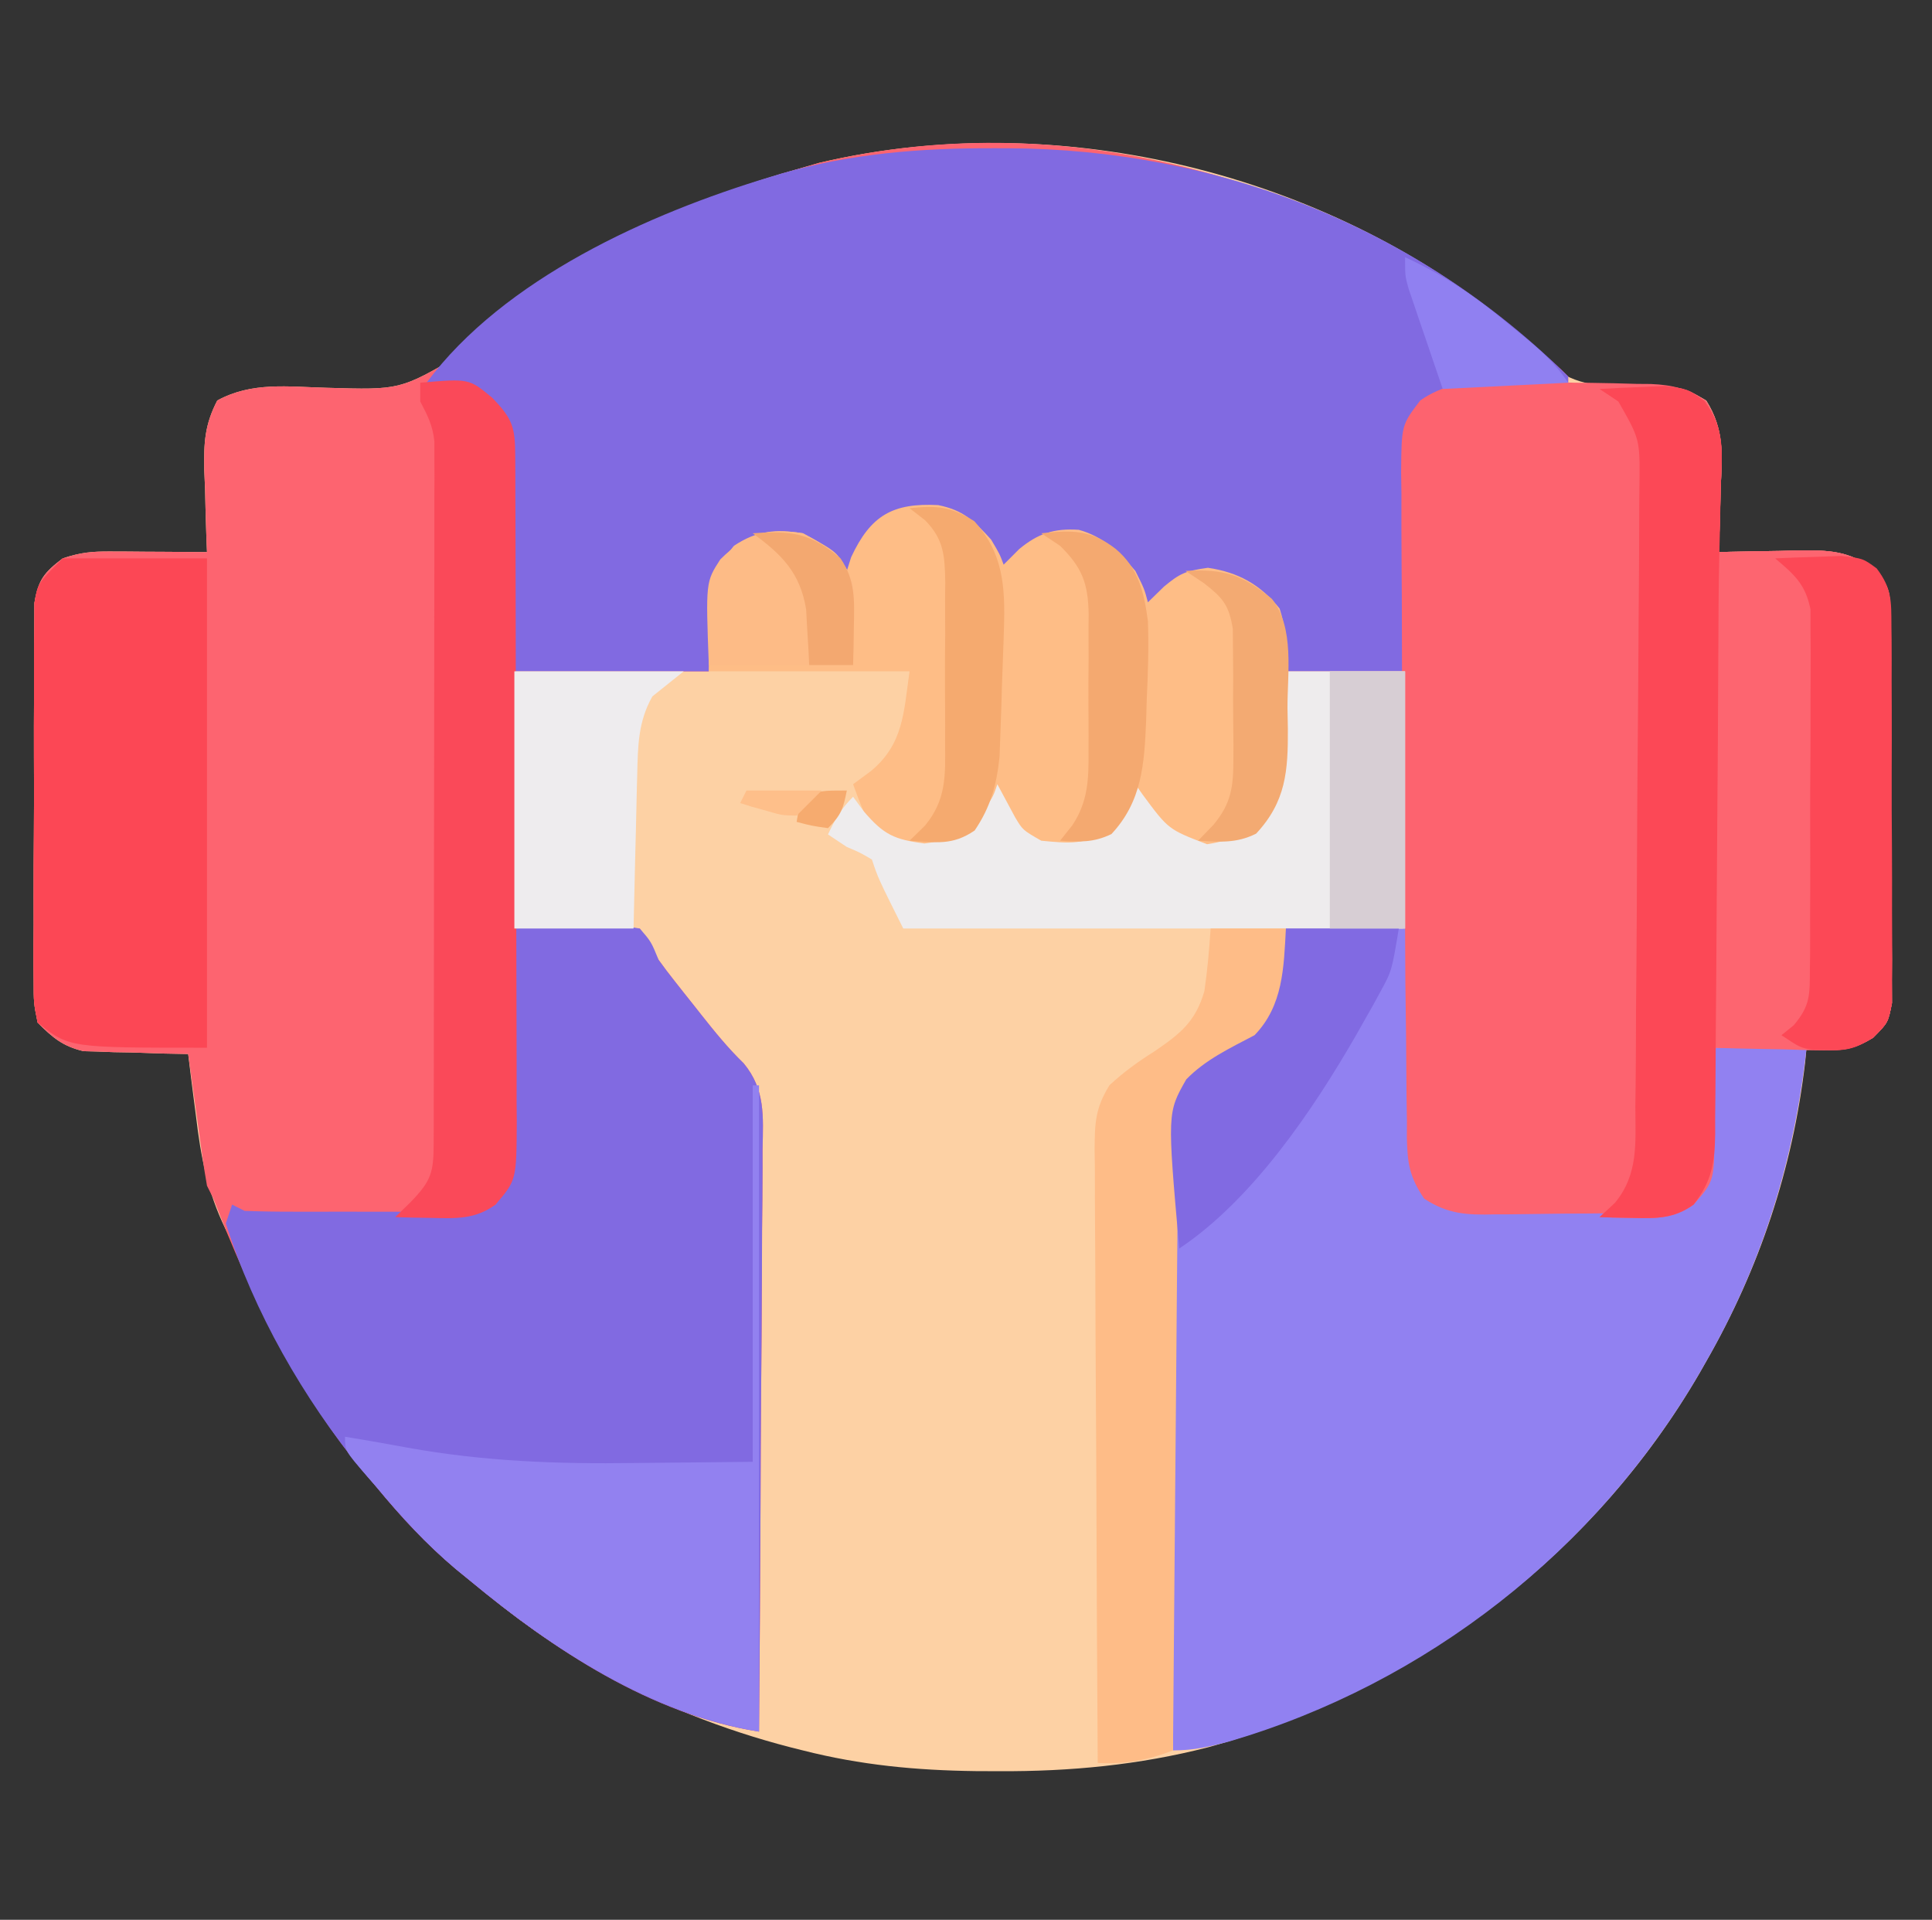
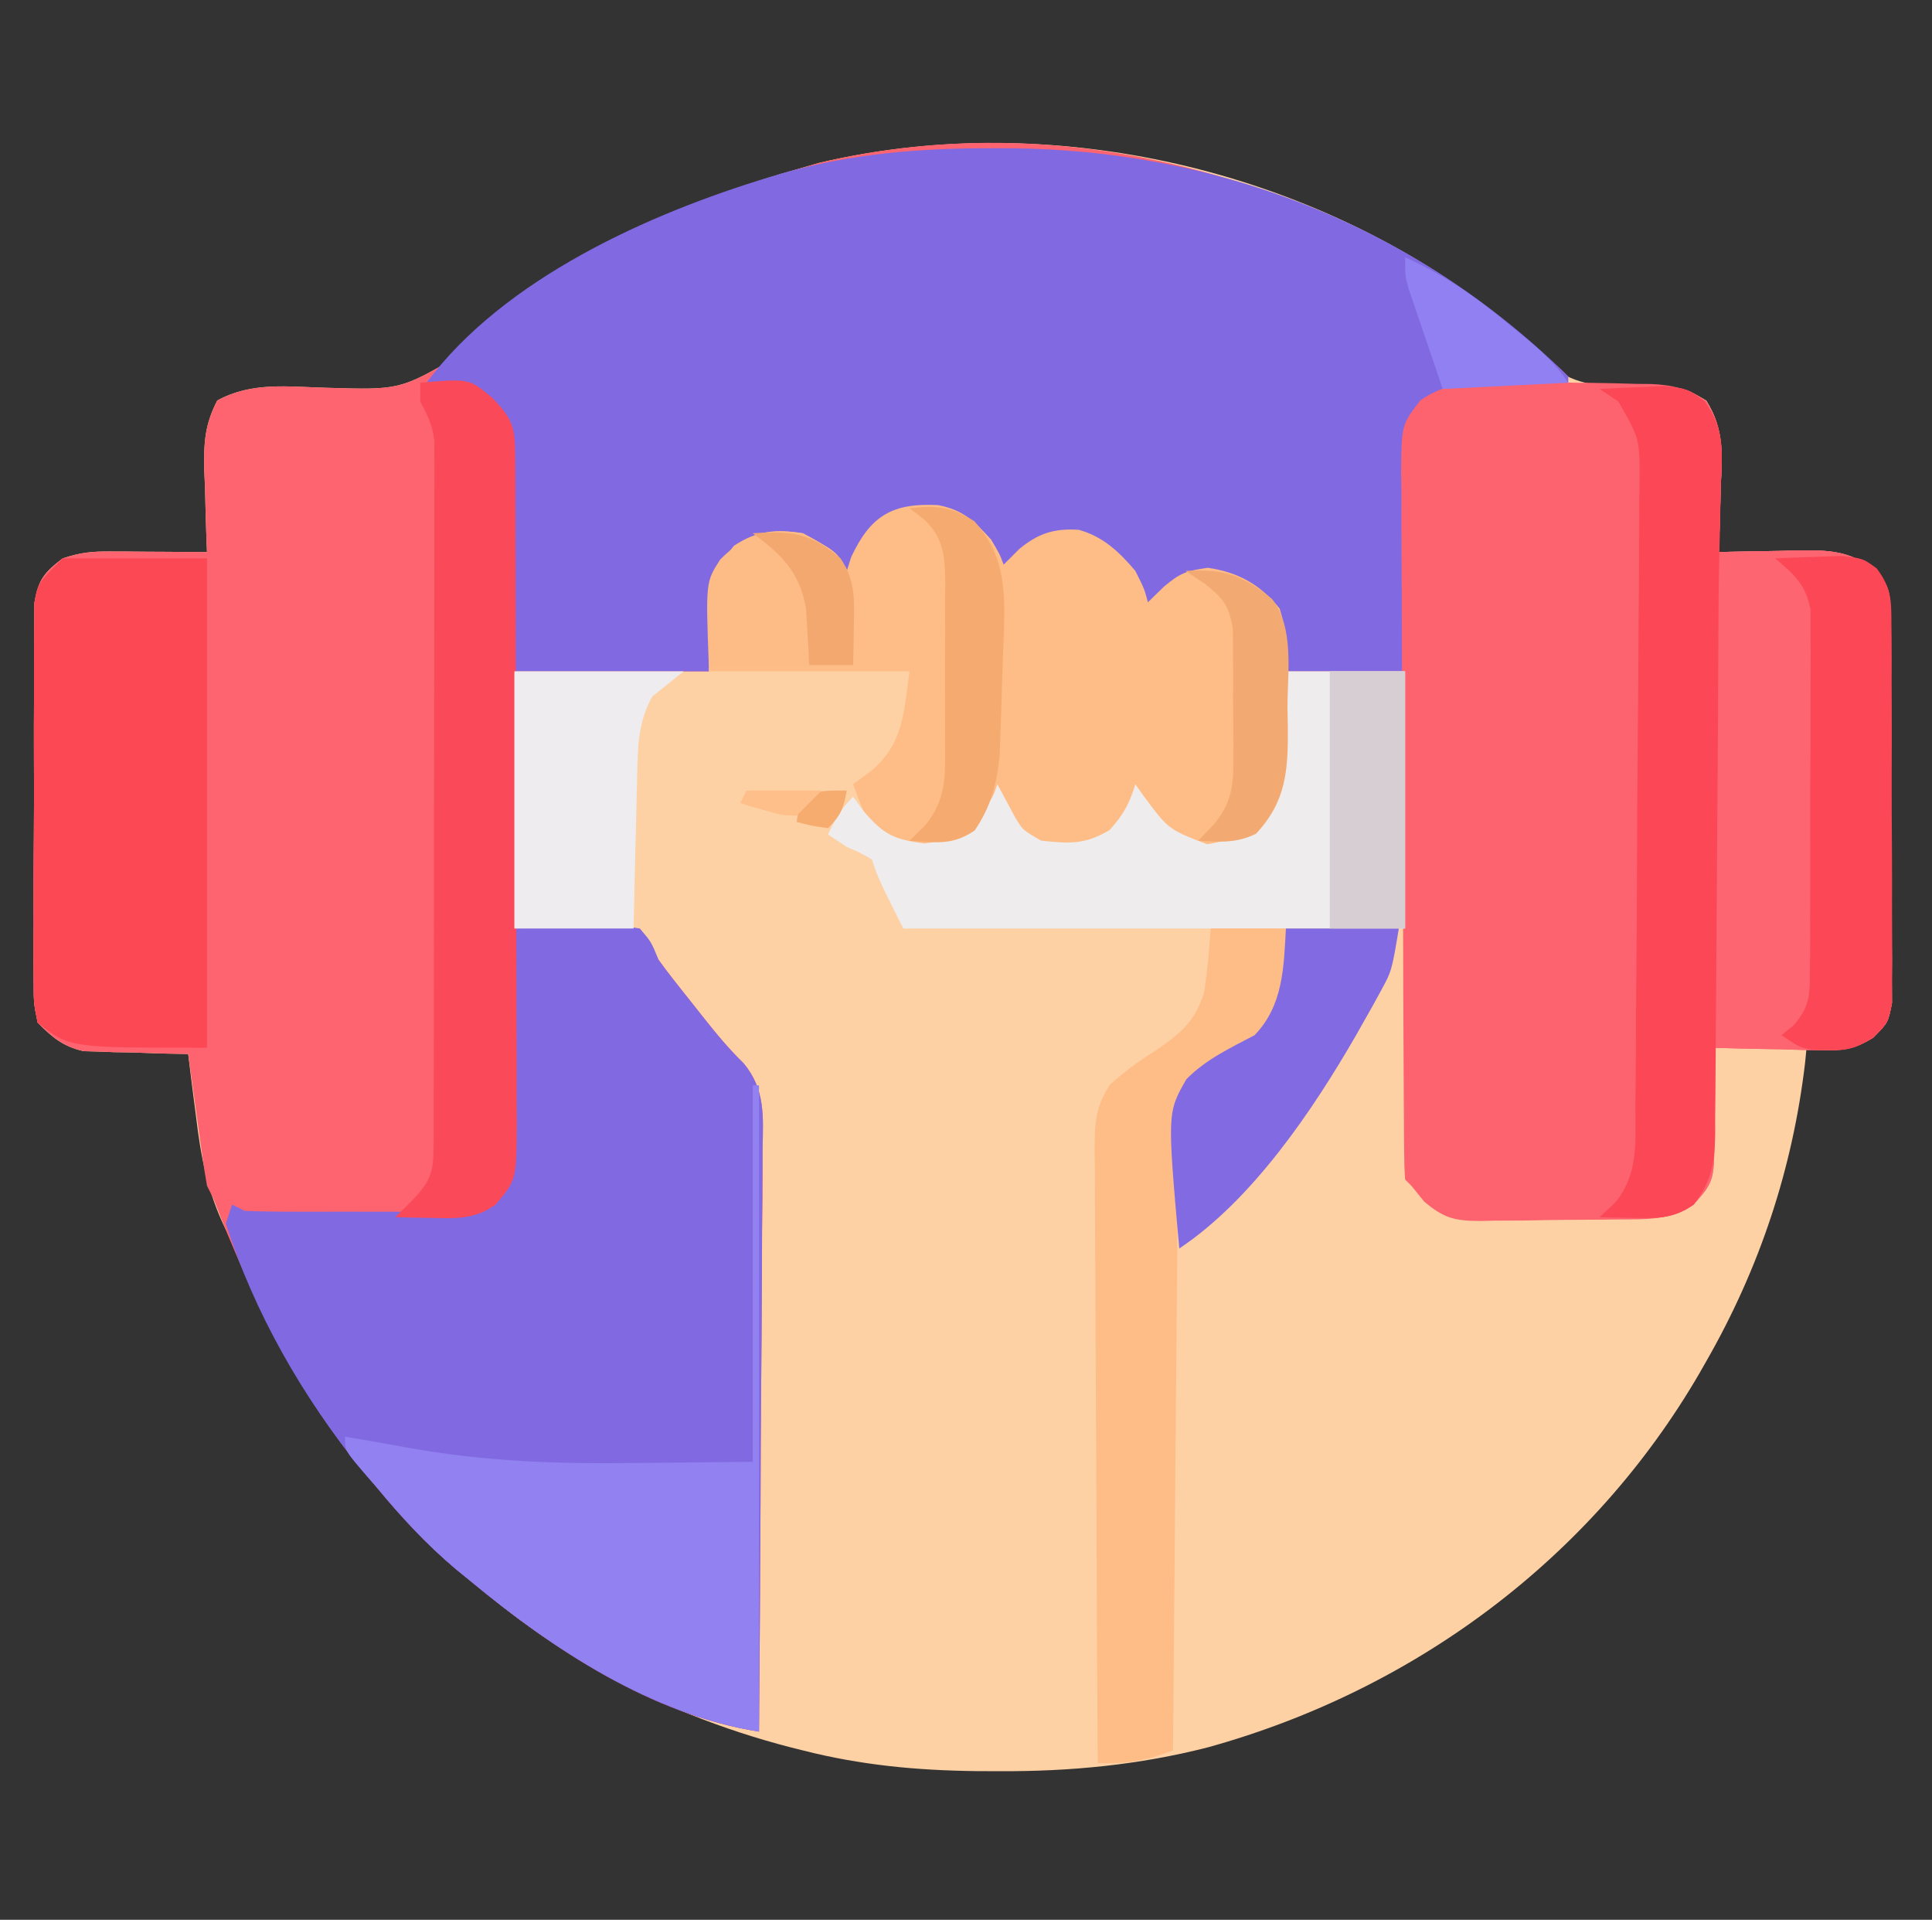
<svg xmlns="http://www.w3.org/2000/svg" version="1.1" width="308" height="306">
  <rect width="100%" height="100%" fill="#333333" stroke="none" />
  <path d="M0 0 C2.895 2.473 2.895 2.473 5.07 4.852 C9.404 9.556 12.427 10.829 18.693 11.127 C20.299 11.149 21.907 11.136 23.512 11.086 C27.486 11.017 29.446 11.2 32.922 13.316 C35.814 17.943 35.44 21.949 35.207 27.285 C35.184 28.264 35.162 29.243 35.139 30.252 C35.08 32.66 34.998 35.066 34.895 37.473 C35.764 37.449 35.764 37.449 36.651 37.425 C39.295 37.362 41.938 37.324 44.582 37.285 C45.494 37.26 46.406 37.235 47.346 37.209 C52.365 37.154 55.833 37.164 59.895 40.473 C62.711 43.289 62.167 45.115 62.201 49.062 C62.209 49.739 62.218 50.415 62.226 51.112 C62.25 53.355 62.259 55.597 62.266 57.84 C62.275 59.397 62.284 60.954 62.293 62.511 C62.309 65.778 62.317 69.044 62.32 72.311 C62.325 76.497 62.363 80.682 62.409 84.867 C62.439 88.084 62.446 91.301 62.447 94.518 C62.451 96.061 62.463 97.604 62.484 99.147 C62.511 101.307 62.506 103.465 62.494 105.625 C62.499 106.853 62.504 108.082 62.509 109.348 C61.895 112.473 61.895 112.473 59.497 114.876 C55.653 117.234 53.315 116.772 48.895 116.473 C48.82 117.251 48.745 118.03 48.668 118.832 C46.673 135.811 41.386 151.658 32.895 166.473 C32.556 167.067 32.217 167.662 31.868 168.275 C14.687 197.88 -13.657 218.87 -46.528 227.978 C-57.538 230.8 -68.513 231.84 -79.855 231.785 C-81.08 231.78 -82.304 231.775 -83.565 231.77 C-93.063 231.648 -101.908 230.815 -111.105 228.473 C-111.748 228.312 -112.39 228.151 -113.052 227.985 C-134.57 222.426 -154.673 211.525 -170.105 195.473 C-170.889 194.71 -171.673 193.946 -172.48 193.16 C-173.78 191.83 -173.78 191.83 -175.105 190.473 C-175.763 189.8 -176.42 189.127 -177.098 188.434 C-187.867 176.994 -194.73 163.966 -201.083 149.728 C-201.76 148.235 -202.463 146.753 -203.194 145.286 C-206.035 139.422 -207.093 133.854 -207.855 127.41 C-207.981 126.449 -208.106 125.488 -208.234 124.498 C-208.537 122.158 -208.827 119.816 -209.105 117.473 C-210.419 117.447 -211.733 117.421 -213.086 117.395 C-214.822 117.338 -216.557 117.281 -218.293 117.223 C-219.157 117.208 -220.022 117.194 -220.912 117.18 C-221.753 117.147 -222.594 117.115 -223.461 117.082 C-224.231 117.061 -225.001 117.04 -225.794 117.019 C-229.098 116.238 -230.708 114.867 -233.105 112.473 C-233.734 109.361 -233.734 109.361 -233.737 105.656 C-233.744 104.979 -233.751 104.302 -233.758 103.605 C-233.775 101.373 -233.756 99.142 -233.734 96.91 C-233.735 95.356 -233.738 93.802 -233.742 92.248 C-233.745 88.993 -233.73 85.738 -233.702 82.483 C-233.668 78.313 -233.674 74.145 -233.693 69.975 C-233.704 66.766 -233.695 63.558 -233.68 60.349 C-233.674 58.812 -233.675 57.274 -233.681 55.737 C-233.687 53.587 -233.666 51.439 -233.639 49.289 C-233.633 48.066 -233.627 46.844 -233.62 45.584 C-233.007 41.876 -232.063 40.719 -229.105 38.473 C-226.223 37.512 -224.429 37.356 -221.438 37.375 C-220.545 37.378 -219.652 37.381 -218.732 37.385 C-217.339 37.397 -217.339 37.397 -215.918 37.41 C-214.978 37.415 -214.037 37.419 -213.068 37.424 C-210.747 37.436 -208.426 37.452 -206.105 37.473 C-206.132 36.863 -206.158 36.253 -206.185 35.624 C-206.289 32.845 -206.354 30.066 -206.418 27.285 C-206.46 26.325 -206.502 25.366 -206.545 24.377 C-206.62 20.053 -206.477 17.191 -204.469 13.309 C-198.923 10.281 -193.175 11.132 -186.98 11.285 C-175.328 11.629 -175.328 11.629 -165.73 6.035 C-164.984 5.132 -164.238 4.228 -163.469 3.297 C-160.636 -0.088 -157.594 -2.262 -153.918 -4.652 C-153.283 -5.066 -152.648 -5.48 -151.994 -5.907 C-139.487 -13.872 -126.357 -19.492 -112.105 -23.527 C-110.927 -23.869 -109.749 -24.211 -108.535 -24.562 C-71.426 -33.33 -29.653 -23.547 0 0 Z " fill="#FDD1A4" transform="translate(239.105,50.527)" />
  <path d="M0 0 C3.831 3.28 3.831 3.28 5.414 4.844 C5.414 5.174 5.414 5.504 5.414 5.844 C4.101 5.881 2.787 5.919 1.434 5.957 C-0.302 6.023 -2.038 6.089 -3.773 6.156 C-4.638 6.179 -5.502 6.201 -6.393 6.225 C-11.209 6.428 -14.696 6.687 -18.586 9.844 C-20.276 13.224 -19.83 17.066 -19.902 20.789 C-19.934 22.117 -19.934 22.117 -19.965 23.471 C-20.031 26.303 -20.09 29.136 -20.148 31.969 C-20.192 33.887 -20.235 35.805 -20.279 37.723 C-20.387 42.43 -20.486 47.137 -20.586 51.844 C-26.856 51.844 -33.126 51.844 -39.586 51.844 C-39.833 50.276 -40.081 48.709 -40.336 47.094 C-41.177 42.878 -41.924 40.396 -45.586 37.844 C-49.192 36.642 -51.796 36.517 -55.586 36.844 C-58.277 38.638 -60.308 40.566 -62.586 42.844 C-62.792 41.792 -62.998 40.74 -63.211 39.656 C-64.497 35.263 -66.653 33.247 -70.586 30.844 C-73.616 30.168 -75.386 30.387 -78.586 30.844 C-81.476 32.588 -81.476 32.588 -83.586 34.844 C-84.246 35.504 -84.906 36.164 -85.586 36.844 C-86.237 35.118 -86.888 33.393 -87.539 31.668 C-88.898 29.299 -90.238 28.232 -92.586 26.844 C-95.991 26.179 -99.17 26.258 -102.586 26.844 C-106.237 29.377 -107.342 30.849 -108.398 35.156 C-108.46 36.043 -108.522 36.93 -108.586 37.844 C-108.957 36.916 -108.957 36.916 -109.336 35.969 C-110.811 33.461 -111.935 32.921 -114.586 31.844 C-115.246 31.514 -115.906 31.184 -116.586 30.844 C-122.399 30.31 -122.399 30.31 -127.523 32.719 C-133.223 38.591 -130.859 40.937 -131.586 51.844 C-141.816 51.844 -152.046 51.844 -162.586 51.844 C-162.586 65.374 -162.586 78.904 -162.586 92.844 C-155.986 92.844 -149.386 92.844 -142.586 92.844 C-141.596 94.494 -140.606 96.144 -139.586 97.844 C-138.768 98.974 -137.928 100.09 -137.062 101.184 C-136.598 101.772 -136.134 102.361 -135.656 102.967 C-135.179 103.566 -134.702 104.164 -134.211 104.781 C-133.507 105.674 -133.507 105.674 -132.789 106.584 C-130.625 109.319 -128.537 111.892 -126.026 114.328 C-122.561 118.519 -122.918 122.748 -123.018 127.98 C-123.018 128.985 -123.017 129.991 -123.016 131.027 C-123.02 134.339 -123.058 137.649 -123.098 140.961 C-123.107 143.262 -123.114 145.562 -123.119 147.863 C-123.138 153.91 -123.187 159.956 -123.243 166.003 C-123.294 172.176 -123.317 178.35 -123.342 184.523 C-123.395 196.63 -123.481 208.737 -123.586 220.844 C-140.697 218.167 -156.47 207.711 -169.586 196.844 C-170.358 196.213 -171.13 195.583 -171.926 194.934 C-176.644 190.958 -180.68 186.61 -184.586 181.844 C-185.336 180.966 -186.086 180.088 -186.859 179.184 C-197.345 166.366 -204.637 151.235 -210.586 135.844 C-211.081 134.854 -211.081 134.854 -211.586 133.844 C-211.873 132.253 -212.118 130.655 -212.34 129.055 C-212.538 127.643 -212.538 127.643 -212.74 126.203 C-212.875 125.218 -213.01 124.233 -213.148 123.219 C-213.287 122.226 -213.426 121.234 -213.568 120.211 C-213.911 117.756 -214.25 115.3 -214.586 112.844 C-215.899 112.818 -217.213 112.792 -218.566 112.766 C-220.302 112.709 -222.038 112.652 -223.773 112.594 C-224.638 112.58 -225.502 112.565 -226.393 112.551 C-227.234 112.519 -228.075 112.486 -228.941 112.453 C-229.711 112.432 -230.481 112.411 -231.274 112.39 C-234.579 111.609 -236.188 110.238 -238.586 107.844 C-239.214 104.732 -239.214 104.732 -239.217 101.027 C-239.224 100.35 -239.231 99.674 -239.239 98.976 C-239.256 96.744 -239.236 94.513 -239.215 92.281 C-239.216 90.727 -239.218 89.173 -239.222 87.619 C-239.225 84.364 -239.21 81.109 -239.183 77.854 C-239.149 73.684 -239.155 69.516 -239.174 65.346 C-239.184 62.137 -239.175 58.929 -239.16 55.72 C-239.155 54.183 -239.155 52.645 -239.162 51.108 C-239.167 48.958 -239.147 46.81 -239.119 44.66 C-239.113 43.438 -239.107 42.215 -239.101 40.955 C-238.487 37.247 -237.543 36.09 -234.586 33.844 C-231.703 32.883 -229.909 32.727 -226.918 32.746 C-226.025 32.749 -225.133 32.753 -224.213 32.756 C-222.82 32.768 -222.82 32.768 -221.398 32.781 C-220.458 32.786 -219.518 32.79 -218.549 32.795 C-216.228 32.807 -213.907 32.823 -211.586 32.844 C-211.612 32.234 -211.638 31.624 -211.665 30.995 C-211.77 28.216 -211.834 25.437 -211.898 22.656 C-211.94 21.697 -211.982 20.737 -212.025 19.748 C-212.1 15.424 -211.957 12.562 -209.949 8.68 C-204.403 5.652 -198.655 6.503 -192.461 6.656 C-180.809 7.001 -180.809 7.001 -171.211 1.406 C-170.465 0.503 -169.718 -0.401 -168.949 -1.332 C-166.117 -4.717 -163.074 -6.891 -159.398 -9.281 C-158.763 -9.695 -158.129 -10.109 -157.474 -10.536 C-144.968 -18.501 -131.837 -24.121 -117.586 -28.156 C-116.408 -28.498 -115.23 -28.839 -114.016 -29.191 C-73.441 -38.778 -31.352 -26.143 0 0 Z " fill="#FD6470" transform="translate(244.586,55.156)" />
  <path d="M0 0 C0.702 0.001 1.404 0.002 2.127 0.003 C35.773 0.141 67.426 12.592 91.5 36.375 C91.5 36.705 91.5 37.035 91.5 37.375 C90.186 37.412 88.873 37.45 87.52 37.488 C85.784 37.554 84.048 37.62 82.312 37.688 C81.448 37.71 80.584 37.733 79.693 37.756 C74.877 37.959 71.39 38.218 67.5 41.375 C65.81 44.756 66.256 48.598 66.184 52.32 C66.152 53.648 66.152 53.648 66.121 55.002 C66.055 57.835 65.996 60.667 65.938 63.5 C65.894 65.418 65.851 67.336 65.807 69.254 C65.699 73.961 65.6 78.668 65.5 83.375 C59.23 83.375 52.96 83.375 46.5 83.375 C46.252 81.808 46.005 80.24 45.75 78.625 C44.909 74.41 44.162 71.928 40.5 69.375 C36.894 68.173 34.29 68.048 30.5 68.375 C27.809 70.169 25.778 72.097 23.5 74.375 C23.191 72.797 23.191 72.797 22.875 71.188 C21.589 66.794 19.433 64.778 15.5 62.375 C12.47 61.699 10.699 61.918 7.5 62.375 C4.61 64.119 4.61 64.119 2.5 66.375 C1.84 67.035 1.18 67.695 0.5 68.375 C-0.151 66.65 -0.802 64.924 -1.453 63.199 C-2.812 60.831 -4.152 59.764 -6.5 58.375 C-9.905 57.711 -13.084 57.789 -16.5 58.375 C-20.151 60.908 -21.256 62.38 -22.312 66.688 C-22.405 68.018 -22.405 68.018 -22.5 69.375 C-22.871 68.447 -22.871 68.447 -23.25 67.5 C-24.725 64.992 -25.849 64.452 -28.5 63.375 C-29.49 62.88 -29.49 62.88 -30.5 62.375 C-36.313 61.841 -36.313 61.841 -41.438 64.25 C-47.137 70.122 -44.773 72.469 -45.5 83.375 C-55.73 83.375 -65.96 83.375 -76.5 83.375 C-76.514 80.618 -76.528 77.86 -76.543 75.02 C-76.574 72.342 -76.613 69.665 -76.653 66.987 C-76.676 65.13 -76.69 63.272 -76.696 61.415 C-76.705 58.741 -76.746 56.068 -76.793 53.395 C-76.789 52.567 -76.785 51.74 -76.781 50.888 C-76.891 46.502 -77.083 44.879 -79.982 41.374 C-80.813 40.714 -81.644 40.055 -82.5 39.375 C-82.83 39.045 -83.16 38.715 -83.5 38.375 C-85.828 38.007 -88.162 37.673 -90.5 37.375 C-78.177 20.787 -55.029 10.402 -35.875 4.625 C-35.219 4.426 -34.563 4.227 -33.887 4.022 C-22.69 0.817 -11.614 -0.036 0 0 Z " fill="#816AE1" transform="translate(158.5,23.625)" />
  <path d="M0 0 C0.866 0.007 1.732 0.015 2.625 0.022 C5.064 0.05 7.499 0.113 9.938 0.188 C10.675 0.193 11.413 0.199 12.174 0.205 C15.755 0.355 17.939 0.962 20.984 2.875 C23.949 7.472 23.546 11.469 23.312 16.812 C23.29 17.792 23.267 18.771 23.244 19.779 C23.185 22.188 23.103 24.593 23 27 C23.58 26.984 24.159 26.969 24.757 26.952 C27.4 26.89 30.044 26.851 32.688 26.812 C34.056 26.775 34.056 26.775 35.451 26.736 C40.471 26.682 43.939 26.692 48 30 C50.817 32.817 50.272 34.642 50.306 38.589 C50.315 39.266 50.323 39.943 50.332 40.64 C50.356 42.882 50.364 45.125 50.371 47.367 C50.38 48.924 50.389 50.481 50.398 52.038 C50.415 55.305 50.423 58.572 50.426 61.838 C50.431 66.024 50.469 70.209 50.514 74.394 C50.544 77.612 50.551 80.828 50.552 84.046 C50.556 85.589 50.569 87.132 50.59 88.674 C50.617 90.834 50.612 92.992 50.599 95.152 C50.604 96.38 50.61 97.609 50.615 98.875 C50 102 50 102 47.63 104.4 C44.61 106.237 42.985 106.469 39.48 106.391 C38.459 106.378 37.437 106.365 36.385 106.352 C35.33 106.318 34.275 106.285 33.188 106.25 C32.113 106.232 31.039 106.214 29.932 106.195 C27.287 106.148 24.644 106.083 22 106 C22.016 106.58 22.031 107.159 22.048 107.757 C22.11 110.4 22.149 113.044 22.188 115.688 C22.213 116.6 22.238 117.512 22.264 118.451 C22.359 127.173 22.359 127.173 19 131 C15.276 133.557 11.264 133.34 6.91 133.371 C5.738 133.385 5.738 133.385 4.542 133.398 C2.892 133.413 1.242 133.422 -0.408 133.426 C-2.926 133.437 -5.442 133.487 -7.959 133.537 C-9.565 133.547 -11.171 133.554 -12.777 133.559 C-13.526 133.578 -14.276 133.598 -15.047 133.618 C-19.115 133.583 -20.789 133.177 -23.951 130.528 C-24.627 129.693 -25.303 128.859 -26 128 C-26.33 127.67 -26.66 127.34 -27 127 C-27.107 125.443 -27.144 123.881 -27.154 122.32 C-27.163 121.308 -27.171 120.295 -27.18 119.252 C-27.184 118.132 -27.188 117.012 -27.193 115.858 C-27.201 114.686 -27.209 113.514 -27.218 112.306 C-27.243 108.407 -27.259 104.508 -27.273 100.609 C-27.279 99.268 -27.284 97.927 -27.29 96.586 C-27.311 91.006 -27.33 85.427 -27.341 79.848 C-27.357 71.848 -27.391 63.849 -27.448 55.849 C-27.486 50.227 -27.506 44.605 -27.511 38.983 C-27.515 35.624 -27.527 32.266 -27.559 28.907 C-27.591 25.157 -27.591 21.409 -27.583 17.659 C-27.6 16.547 -27.616 15.435 -27.633 14.29 C-27.572 6.751 -27.572 6.751 -24.589 2.834 C-17.782 -1.988 -8.089 -0.122 0 0 Z " fill="#FD636F" transform="translate(251,61)" />
-   <path d="M0 0 C6.27 0 12.54 0 19 0 C19.014 2.829 19.028 5.659 19.043 8.574 C19.074 11.321 19.113 14.068 19.153 16.815 C19.176 18.721 19.19 20.627 19.196 22.533 C19.205 25.277 19.246 28.018 19.293 30.762 C19.289 31.611 19.285 32.46 19.281 33.335 C19.383 37.47 19.685 39.527 22.03 43.042 C25.802 45.529 28.852 45.673 33.223 45.559 C34.005 45.556 34.788 45.554 35.594 45.552 C37.242 45.542 38.89 45.52 40.538 45.487 C43.058 45.438 45.576 45.426 48.096 45.42 C49.701 45.406 51.305 45.39 52.91 45.371 C54.037 45.363 54.037 45.363 55.186 45.355 C60.434 45.277 60.434 45.277 65 43 C66.932 40.117 67.282 37.661 67.414 34.234 C67.453 33.345 67.491 32.455 67.531 31.539 C67.562 30.619 67.593 29.698 67.625 28.75 C67.664 27.814 67.702 26.878 67.742 25.914 C67.836 23.61 67.919 21.305 68 19 C72.95 19 77.9 19 83 19 C81.057 36.877 75.948 53.389 67 69 C66.492 69.892 66.492 69.892 65.974 70.802 C49.567 99.074 22.4 120.35 -9 129.562 C-12.177 130.406 -14.716 131 -18 131 C-18.116 117.657 -18.205 104.314 -18.259 90.97 C-18.285 84.775 -18.321 78.579 -18.377 72.384 C-18.431 66.405 -18.461 60.428 -18.474 54.449 C-18.484 52.167 -18.502 49.886 -18.529 47.604 C-18.565 44.41 -18.57 41.217 -18.568 38.023 C-18.595 36.605 -18.595 36.605 -18.622 35.159 C-18.586 30.588 -18.52 28.655 -15.596 24.971 C-13.402 23.305 -11.224 21.661 -8.938 20.125 C-4.181 16.589 -1.556 13.245 -0.543 7.332 C-0.285 4.895 -0.134 2.447 0 0 Z " fill="#9181F1" transform="translate(205,148)" />
  <path d="M0 0 C3.27 -0.145 6.54 -0.234 9.812 -0.312 C10.741 -0.354 11.67 -0.396 12.627 -0.439 C15.169 -0.485 17.499 -0.459 20 0 C21.801 2.086 21.801 2.086 23 5 C23.809 6.137 24.654 7.249 25.523 8.34 C26.22 9.223 26.22 9.223 26.93 10.123 C27.407 10.722 27.884 11.321 28.375 11.938 C28.844 12.532 29.313 13.127 29.797 13.74 C31.961 16.475 34.049 19.048 36.56 21.484 C40.025 25.675 39.668 29.904 39.568 35.136 C39.568 36.142 39.569 37.147 39.57 38.183 C39.566 41.495 39.528 44.806 39.488 48.117 C39.479 50.418 39.472 52.719 39.467 55.019 C39.448 61.066 39.399 67.112 39.343 73.159 C39.292 79.332 39.269 85.506 39.244 91.68 C39.191 103.787 39.105 115.893 39 128 C21.889 125.323 6.116 114.867 -7 104 C-7.772 103.37 -8.544 102.739 -9.34 102.09 C-14.058 98.115 -18.094 93.766 -22 89 C-22.75 88.122 -23.5 87.244 -24.273 86.34 C-33.633 74.899 -41.536 61.138 -46 47 C-45.67 46.01 -45.34 45.02 -45 44 C-44.34 44.33 -43.68 44.66 -43 45 C-40.348 45.099 -37.723 45.14 -35.07 45.133 C-34.284 45.134 -33.497 45.135 -32.686 45.136 C-31.02 45.136 -29.354 45.135 -27.688 45.13 C-25.142 45.125 -22.597 45.13 -20.051 45.137 C-18.432 45.136 -16.814 45.135 -15.195 45.133 C-14.435 45.135 -13.674 45.137 -12.891 45.139 C-7.791 45.317 -7.791 45.317 -3 44 C-0.366 39.699 -0.654 34.872 -0.586 29.98 C-0.567 29.122 -0.547 28.263 -0.527 27.379 C-0.468 24.648 -0.421 21.918 -0.375 19.188 C-0.337 17.331 -0.298 15.475 -0.258 13.619 C-0.162 9.08 -0.078 4.54 0 0 Z " fill="#816AE1" transform="translate(82,148)" />
  <path d="M0 0 C2.227 -0.136 4.457 -0.232 6.688 -0.312 C8.55 -0.4 8.55 -0.4 10.449 -0.488 C14 0 14 0 16.938 1.844 C19.954 6.459 19.547 10.429 19.312 15.812 C19.29 16.792 19.267 17.771 19.244 18.779 C19.185 21.188 19.103 23.593 19 26 C19.58 25.984 20.159 25.969 20.757 25.952 C23.4 25.89 26.044 25.851 28.688 25.812 C30.056 25.775 30.056 25.775 31.451 25.736 C36.471 25.682 39.939 25.692 44 29 C46.817 31.817 46.272 33.642 46.306 37.589 C46.315 38.266 46.323 38.943 46.332 39.64 C46.356 41.882 46.364 44.125 46.371 46.367 C46.38 47.924 46.389 49.481 46.398 51.038 C46.415 54.305 46.423 57.572 46.426 60.838 C46.431 65.024 46.469 69.209 46.514 73.394 C46.544 76.612 46.551 79.828 46.552 83.046 C46.556 84.589 46.569 86.132 46.59 87.674 C46.617 89.834 46.612 91.992 46.599 94.152 C46.604 95.38 46.61 96.609 46.615 97.875 C46 101 46 101 43.63 103.4 C40.61 105.237 38.985 105.469 35.48 105.391 C34.459 105.378 33.437 105.365 32.385 105.352 C31.33 105.318 30.275 105.285 29.188 105.25 C28.113 105.232 27.039 105.214 25.932 105.195 C23.287 105.148 20.644 105.083 18 105 C18.016 105.58 18.031 106.159 18.048 106.757 C18.11 109.4 18.149 112.044 18.188 114.688 C18.213 115.6 18.238 116.512 18.264 117.451 C18.359 126.173 18.359 126.173 15 130 C11.832 132.261 9.069 132.216 5.25 132.125 C4.265 132.107 3.28 132.089 2.266 132.07 C1.518 132.047 0.77 132.024 0 132 C1.216 130.872 1.216 130.872 2.456 129.72 C6.228 125.151 5.728 120.159 5.707 114.474 C5.722 113.321 5.738 112.167 5.753 110.979 C5.797 107.172 5.806 103.366 5.812 99.559 C5.833 96.911 5.856 94.264 5.88 91.616 C5.927 86.071 5.954 80.525 5.969 74.98 C5.987 68.574 6.033 62.169 6.094 55.764 C6.153 49.593 6.194 43.422 6.227 37.25 C6.242 34.628 6.262 32.006 6.285 29.384 C6.314 25.721 6.324 22.059 6.328 18.396 C6.34 17.311 6.353 16.226 6.365 15.107 C6.436 8.022 6.436 8.022 3 2 C2.01 1.34 1.02 0.68 0 0 Z " fill="#FD6570" transform="translate(255,62)" />
  <path d="M0 0 C4.026 0.812 5.689 2.464 8.441 5.492 C9.816 7.805 9.816 7.805 10.441 9.492 C11.266 8.667 12.091 7.842 12.941 6.992 C15.933 4.536 18.432 3.678 22.414 3.938 C26.281 4.995 28.896 7.482 31.441 10.492 C32.879 13.367 32.879 13.367 33.441 15.492 C34.71 14.255 34.71 14.255 36.004 12.992 C38.607 10.831 39.466 10.489 43.004 9.992 C47.82 10.693 51.386 12.672 54.441 16.492 C56.088 21.612 55.666 27.049 55.691 32.367 C55.712 33.444 55.733 34.52 55.754 35.629 C55.782 41.301 55.787 45.663 52.441 50.492 C49.183 53.306 47.153 54.392 42.879 54.992 C38.848 54.406 37.33 53.3 34.441 50.492 C33.843 49.915 33.245 49.337 32.629 48.742 C32.041 48.123 32.041 48.123 31.441 47.492 C30.843 48.276 30.245 49.06 29.629 49.867 C26.674 53.413 25.197 54.407 20.566 54.93 C17.012 54.858 16.502 54.542 13.566 52.117 C12.865 51.251 12.164 50.385 11.441 49.492 C10.781 48.832 10.121 48.172 9.441 47.492 C8.945 47.998 8.449 48.503 7.938 49.023 C2.387 54.332 2.387 54.332 -2.246 55.117 C-5.852 54.437 -7.776 53.889 -10.559 51.492 C-11.829 49.195 -12.667 46.979 -13.559 44.492 C-12.61 43.791 -11.661 43.09 -10.684 42.367 C-5.504 38.029 -5.497 33.061 -4.559 26.492 C-15.119 26.492 -25.679 26.492 -36.559 26.492 C-36.559 11.492 -36.559 11.492 -32.559 6.492 C-28.857 4.024 -25.854 3.811 -21.559 4.492 C-16.059 7.492 -16.059 7.492 -14.559 10.492 C-14.332 9.77 -14.105 9.048 -13.871 8.305 C-10.736 1.587 -7.2 -0.365 0 0 Z " fill="#FEBD86" transform="translate(149.559,80.508)" />
  <path d="M0 0 C7.59 0 15.18 0 23 0 C23 25.74 23 51.48 23 78 C1 78 1 78 -4 74 C-4.628 70.888 -4.628 70.888 -4.631 67.184 C-4.638 66.507 -4.645 65.83 -4.653 65.132 C-4.67 62.9 -4.65 60.67 -4.629 58.438 C-4.63 56.883 -4.632 55.329 -4.636 53.775 C-4.639 50.52 -4.624 47.266 -4.597 44.011 C-4.563 39.841 -4.569 35.672 -4.588 31.502 C-4.598 28.293 -4.589 25.085 -4.574 21.876 C-4.569 20.339 -4.569 18.802 -4.576 17.264 C-4.581 15.114 -4.561 12.966 -4.533 10.816 C-4.527 9.594 -4.521 8.371 -4.515 7.112 C-4 4 -4 4 0 0 Z " fill="#FC4755" transform="translate(10,89)" />
  <path d="M0 0 C6.27 0 12.54 0 19 0 C19 13.53 19 27.06 19 41 C-7.4 41 -33.8 41 -61 41 C-65 33 -65 33 -66 30 C-67.883 28.892 -67.883 28.892 -70 28 C-70.99 27.34 -71.98 26.68 -73 26 C-71.848 23.532 -70.952 21.952 -69 20 C-68.422 20.784 -67.845 21.567 -67.25 22.375 C-64.092 26.059 -62.417 26.816 -57.625 27.438 C-52.762 26.851 -51.398 25.477 -48 22 C-46.627 19.85 -46.627 19.85 -46 18 C-45.056 19.758 -44.112 21.516 -43.168 23.273 C-41.952 25.305 -41.952 25.305 -39 27 C-34.406 27.445 -32.117 27.656 -28.125 25.312 C-25.94 22.934 -24.938 21.069 -24 18 C-23.608 18.557 -23.216 19.114 -22.812 19.688 C-18.733 25.2 -18.733 25.2 -12.562 27.562 C-8.354 26.898 -6.221 25.772 -3 23 C-0.515 18.46 -0.567 13.739 -0.375 8.688 C-0.189 4.387 -0.189 4.387 0 0 Z " fill="#EEECED" transform="translate(205,107)" />
  <path d="M0 0 C0.33 0 0.66 0 1 0 C1 33.99 1 67.98 1 103 C-16.164 100.139 -31.798 89.939 -45 79 C-45.772 78.37 -46.544 77.739 -47.34 77.09 C-52.051 73.12 -56.055 68.721 -60 64 C-60.51 63.416 -61.021 62.832 -61.547 62.23 C-65 58.244 -65 58.244 -65 56 C-61.66 56.546 -58.329 57.124 -55.003 57.747 C-42.848 59.94 -31.14 60.363 -18.812 60.188 C-12.604 60.126 -6.396 60.064 0 60 C0 40.2 0 20.4 0 0 Z " fill="#9281F0" transform="translate(120,173)" />
  <path d="M0 0 C2.227 -0.136 4.457 -0.232 6.688 -0.312 C8.55 -0.4 8.55 -0.4 10.449 -0.488 C14 0 14 0 16.701 1.887 C20.017 6.377 19.551 9.854 19.332 15.293 C19.285 17.648 19.239 20.002 19.194 22.357 C19.16 23.718 19.126 25.08 19.092 26.441 C18.976 31.58 18.954 36.718 18.935 41.858 C18.9 51.12 18.842 60.381 18.764 69.642 C18.719 75.058 18.68 80.474 18.654 85.89 C18.628 91.204 18.587 96.519 18.537 101.833 C18.52 103.841 18.509 105.849 18.502 107.858 C18.493 110.644 18.465 113.43 18.432 116.216 C18.434 117.036 18.435 117.856 18.437 118.701 C18.361 123.289 17.929 126.25 15 130 C11.832 132.261 9.069 132.216 5.25 132.125 C4.265 132.107 3.28 132.089 2.266 132.07 C1.518 132.047 0.77 132.024 0 132 C1.216 130.872 1.216 130.872 2.456 129.72 C6.228 125.151 5.728 120.159 5.707 114.474 C5.722 113.321 5.738 112.167 5.753 110.979 C5.797 107.172 5.806 103.366 5.812 99.559 C5.833 96.911 5.856 94.264 5.88 91.616 C5.927 86.071 5.954 80.525 5.969 74.98 C5.987 68.574 6.033 62.169 6.094 55.764 C6.153 49.593 6.194 43.422 6.227 37.25 C6.242 34.628 6.262 32.006 6.285 29.384 C6.314 25.721 6.324 22.059 6.328 18.396 C6.34 17.311 6.353 16.226 6.365 15.107 C6.436 8.022 6.436 8.022 3 2 C2.01 1.34 1.02 0.68 0 0 Z " fill="#FC4856" transform="translate(255,62)" />
  <path d="M0 0 C3.96 0 7.92 0 12 0 C12.438 6.311 12.532 10.781 8.84 16.047 C5.732 19.346 2.079 21.818 -1.672 24.336 C-4.09 25.79 -4.09 25.79 -5 28 C-5.103 29.381 -5.146 30.766 -5.158 32.151 C-5.173 33.455 -5.173 33.455 -5.188 34.785 C-5.194 35.741 -5.199 36.697 -5.205 37.682 C-5.22 39.189 -5.22 39.189 -5.235 40.727 C-5.267 44.06 -5.292 47.393 -5.316 50.727 C-5.337 53.033 -5.358 55.339 -5.379 57.646 C-5.435 63.725 -5.484 69.805 -5.532 75.884 C-5.582 82.084 -5.638 88.284 -5.693 94.484 C-5.801 106.656 -5.902 118.828 -6 131 C-10.177 132.591 -13.532 133.213 -18 133 C-18.093 119.396 -18.164 105.792 -18.207 92.188 C-18.228 85.871 -18.256 79.555 -18.302 73.238 C-18.345 67.143 -18.369 61.049 -18.38 54.953 C-18.387 52.627 -18.401 50.301 -18.423 47.974 C-18.452 44.718 -18.456 41.463 -18.454 38.206 C-18.468 37.242 -18.483 36.279 -18.498 35.286 C-18.471 31.026 -18.41 28.662 -16.126 24.975 C-13.855 22.866 -11.56 21.212 -8.938 19.562 C-4.856 16.765 -2.441 14.901 -1 10 C-0.507 6.655 -0.228 3.38 0 0 Z " fill="#FEBC87" transform="translate(193,148)" />
  <path d="M0 0 C7.768 -0.67 7.768 -0.67 11.438 2.375 C14.753 5.771 15.125 7.136 15.14 11.725 C15.149 13.22 15.149 13.22 15.158 14.745 C15.159 15.843 15.16 16.941 15.161 18.072 C15.166 19.224 15.171 20.377 15.176 21.565 C15.191 25.394 15.198 29.222 15.203 33.051 C15.207 35.034 15.212 37.017 15.216 39 C15.228 44.527 15.235 50.054 15.239 55.581 C15.243 62.728 15.261 69.875 15.29 77.023 C15.312 82.547 15.322 88.071 15.323 93.596 C15.324 96.895 15.331 100.195 15.348 103.494 C15.365 107.176 15.363 110.858 15.356 114.54 C15.366 115.632 15.375 116.724 15.384 117.848 C15.333 127.09 15.333 127.09 12 131 C8.725 133.378 5.708 133.211 1.75 133.125 C0.672 133.107 -0.405 133.089 -1.516 133.07 C-2.335 133.047 -3.155 133.024 -4 133 C-2.793 131.824 -2.793 131.824 -1.562 130.625 C1.756 127.225 2.125 125.862 2.134 121.269 C2.138 120.27 2.142 119.272 2.147 118.244 C2.146 117.144 2.146 116.045 2.145 114.913 C2.149 113.758 2.152 112.604 2.155 111.414 C2.165 107.581 2.167 103.747 2.168 99.914 C2.17 97.929 2.173 95.944 2.175 93.96 C2.184 87.715 2.186 81.471 2.185 75.227 C2.185 68.784 2.195 62.341 2.211 55.899 C2.224 50.369 2.229 44.84 2.229 39.31 C2.229 36.007 2.232 32.703 2.242 29.4 C2.252 25.715 2.249 22.031 2.243 18.346 C2.249 17.251 2.254 16.156 2.26 15.027 C2.256 14.023 2.252 13.02 2.247 11.985 C2.248 11.114 2.248 10.243 2.249 9.345 C1.979 6.801 1.178 5.244 0 3 C0 2.01 0 1.02 0 0 Z " fill="#FA4959" transform="translate(67,61)" />
  <path d="M0 0 C2.249 -0.108 4.499 -0.186 6.75 -0.25 C8.003 -0.296 9.256 -0.343 10.547 -0.391 C14 0 14 0 16.182 1.598 C18.608 4.804 18.513 6.817 18.533 10.816 C18.542 11.493 18.551 12.17 18.56 12.868 C18.582 15.1 18.575 17.33 18.566 19.562 C18.572 21.117 18.578 22.671 18.585 24.225 C18.596 27.48 18.591 30.734 18.576 33.989 C18.559 38.159 18.583 42.328 18.618 46.498 C18.64 49.707 18.638 52.915 18.63 56.124 C18.629 57.661 18.636 59.198 18.651 60.736 C18.668 62.886 18.654 65.034 18.631 67.184 C18.63 69.017 18.63 69.017 18.628 70.888 C18 74 18 74 15.608 76.397 C12.864 78.084 11.546 78.495 8.375 78.375 C7.62 78.362 6.864 78.349 6.086 78.336 C4 78 4 78 1 76 C1.649 75.475 2.298 74.949 2.967 74.408 C5.614 71.273 5.512 69.544 5.533 65.475 C5.542 64.829 5.551 64.183 5.56 63.517 C5.582 61.387 5.575 59.259 5.566 57.129 C5.572 55.644 5.578 54.16 5.585 52.676 C5.596 49.566 5.591 46.457 5.576 43.347 C5.559 39.368 5.583 35.39 5.618 31.411 C5.64 28.345 5.638 25.28 5.63 22.215 C5.629 20.748 5.636 19.281 5.651 17.815 C5.668 15.76 5.654 13.709 5.631 11.655 C5.63 10.487 5.629 9.32 5.628 8.118 C4.821 4.113 3.065 2.596 0 0 Z " fill="#FC4856" transform="translate(283,89)" />
  <path d="M0 0 C8.91 0 17.82 0 27 0 C25.35 1.32 23.7 2.64 22 4 C19.716 8.051 19.696 11.896 19.586 16.488 C19.567 17.191 19.547 17.895 19.527 18.619 C19.468 20.85 19.421 23.081 19.375 25.312 C19.337 26.831 19.298 28.35 19.258 29.869 C19.161 33.579 19.081 37.289 19 41 C12.73 41 6.46 41 0 41 C0 27.47 0 13.94 0 0 Z " fill="#EEECEE" transform="translate(82,107)" />
  <path d="M0 0 C5.94 0 11.88 0 18 0 C16.873 6.765 16.873 6.765 15.066 10.066 C14.67 10.793 14.274 11.519 13.865 12.267 C13.435 13.025 13.006 13.782 12.562 14.562 C12.115 15.356 11.668 16.15 11.207 16.967 C4.291 28.968 -5.314 43.21 -17 51 C-18.915 29.362 -18.915 29.362 -15.887 24.045 C-12.813 20.874 -8.861 19.041 -5 17 C-0.437 12.286 -0.341 6.229 0 0 Z " fill="#816AE2" transform="translate(205,148)" />
  <path d="M0 0 C3.96 0 7.92 0 12 0 C12 13.53 12 27.06 12 41 C8.04 41 4.08 41 0 41 C0 27.47 0 13.94 0 0 Z " fill="#D7CED4" transform="translate(212,107)" />
  <path d="M0 0 C4.022 2.085 6.426 3.744 8 8 C8.263 12.349 8.087 16.638 8 21 C0.41 21 -7.18 21 -15 21 C-15.495 7.766 -15.495 7.766 -13.172 4.168 C-9.066 0.069 -5.665 -0.878 0 0 Z " fill="#FDBB86" transform="translate(128,85)" />
  <path d="M0 0 C4.4 -0.44 6.507 -0.307 10.312 2.062 C14.962 7.145 15.263 12.574 15.047 19.254 C15.027 19.918 15.006 20.582 14.985 21.266 C14.94 22.658 14.889 24.051 14.833 25.443 C14.75 27.56 14.688 29.677 14.629 31.795 C14.582 33.156 14.534 34.518 14.484 35.879 C14.44 37.102 14.396 38.324 14.351 39.584 C13.891 44.058 12.922 47.653 10.375 51.375 C6.849 53.788 4.215 53.281 0 53 C0.811 52.208 1.623 51.416 2.458 50.6 C5.875 46.474 5.724 42.581 5.664 37.402 C5.669 36.49 5.674 35.579 5.679 34.639 C5.682 32.719 5.673 30.798 5.652 28.878 C5.625 25.943 5.652 23.011 5.684 20.076 C5.68 18.206 5.674 16.335 5.664 14.465 C5.674 13.591 5.684 12.717 5.695 11.816 C5.614 7.628 5.496 4.969 2.458 1.908 C1.647 1.279 0.836 0.649 0 0 Z " fill="#F5AA6F" transform="translate(145,81)" />
-   <path d="M0 0 C4.908 -0.517 7.896 -0.599 11.875 2.5 C15.508 5.541 16.395 9.465 17 14 C17.157 18.202 17.008 22.364 16.812 26.562 C16.765 28.209 16.765 28.209 16.717 29.889 C16.432 36.728 16.069 42.719 11.188 47.938 C8.35 49.316 6.112 49.212 3 49 C3.649 48.181 4.298 47.362 4.967 46.518 C7.46 42.758 7.579 39.125 7.531 34.715 C7.535 33.936 7.539 33.157 7.543 32.355 C7.546 30.717 7.538 29.079 7.521 27.441 C7.5 24.941 7.521 22.444 7.547 19.943 C7.544 18.346 7.539 16.749 7.531 15.152 C7.543 14.038 7.543 14.038 7.556 12.901 C7.467 7.973 6.514 5.451 3 2 C2.01 1.34 1.02 0.68 0 0 Z " fill="#F4A970" transform="translate(166,85)" />
  <path d="M0 0 C6.099 -0.359 9.095 0.614 13.75 4.438 C17.426 9.033 16.224 16.343 16.25 21.875 C16.271 22.951 16.291 24.028 16.312 25.137 C16.346 31.84 16.026 36.758 11.25 41.875 C8.115 43.442 5.449 43.199 2 43 C2.812 42.159 3.624 41.318 4.461 40.452 C7.349 36.969 7.632 34.331 7.629 29.773 C7.631 29.103 7.634 28.433 7.636 27.743 C7.635 26.336 7.622 24.929 7.597 23.522 C7.562 21.373 7.576 19.228 7.596 17.078 C7.589 15.706 7.579 14.333 7.566 12.961 C7.556 11.721 7.545 10.482 7.533 9.205 C6.904 5.424 5.97 4.332 3 2 C2.01 1.34 1.02 0.68 0 0 Z " fill="#F3AA72" transform="translate(189,91)" />
  <path d="M0 0 C6.191 2.831 11.158 6.212 16.375 10.562 C17.085 11.139 17.796 11.716 18.527 12.311 C21.53 14.781 23.823 16.735 26 20 C19.4 20.33 12.8 20.66 6 21 C5.01 18.092 4.02 15.184 3 12.188 C2.687 11.275 2.374 10.363 2.051 9.423 C1.807 8.699 1.564 7.976 1.312 7.23 C1.061 6.492 0.81 5.754 0.551 4.993 C0 3 0 3 0 0 Z " fill="#9080F1" transform="translate(224,41)" />
  <path d="M0 0 C6.058 -0.418 9.19 -0.123 14 4 C16.358 7.505 16.208 10.605 16.125 14.75 C16.107 15.92 16.089 17.091 16.07 18.297 C16.047 19.189 16.024 20.081 16 21 C13.69 21 11.38 21 9 21 C8.963 20.192 8.925 19.384 8.887 18.551 C8.821 17.482 8.755 16.414 8.688 15.312 C8.629 14.257 8.571 13.201 8.512 12.113 C7.555 6.295 4.65 3.393 0 0 Z " fill="#F3A870" transform="translate(120,85)" />
  <path d="M0 0 C-0.573 2.867 -0.861 3.861 -3 6 C-5.625 5.625 -5.625 5.625 -8 5 C-7.688 3.062 -7.688 3.062 -7 1 C-4 0 -4 0 0 0 Z " fill="#F6AB6F" transform="translate(135,126)" />
  <path d="M0 0 C3.96 0 7.92 0 12 0 C10.68 1.32 9.36 2.64 8 4 C5.641 3.953 5.641 3.953 3.25 3.25 C2.451 3.028 1.652 2.807 0.828 2.578 C0.225 2.387 -0.378 2.197 -1 2 C-0.67 1.34 -0.34 0.68 0 0 Z " fill="#FEBF8A" transform="translate(119,126)" />
</svg>